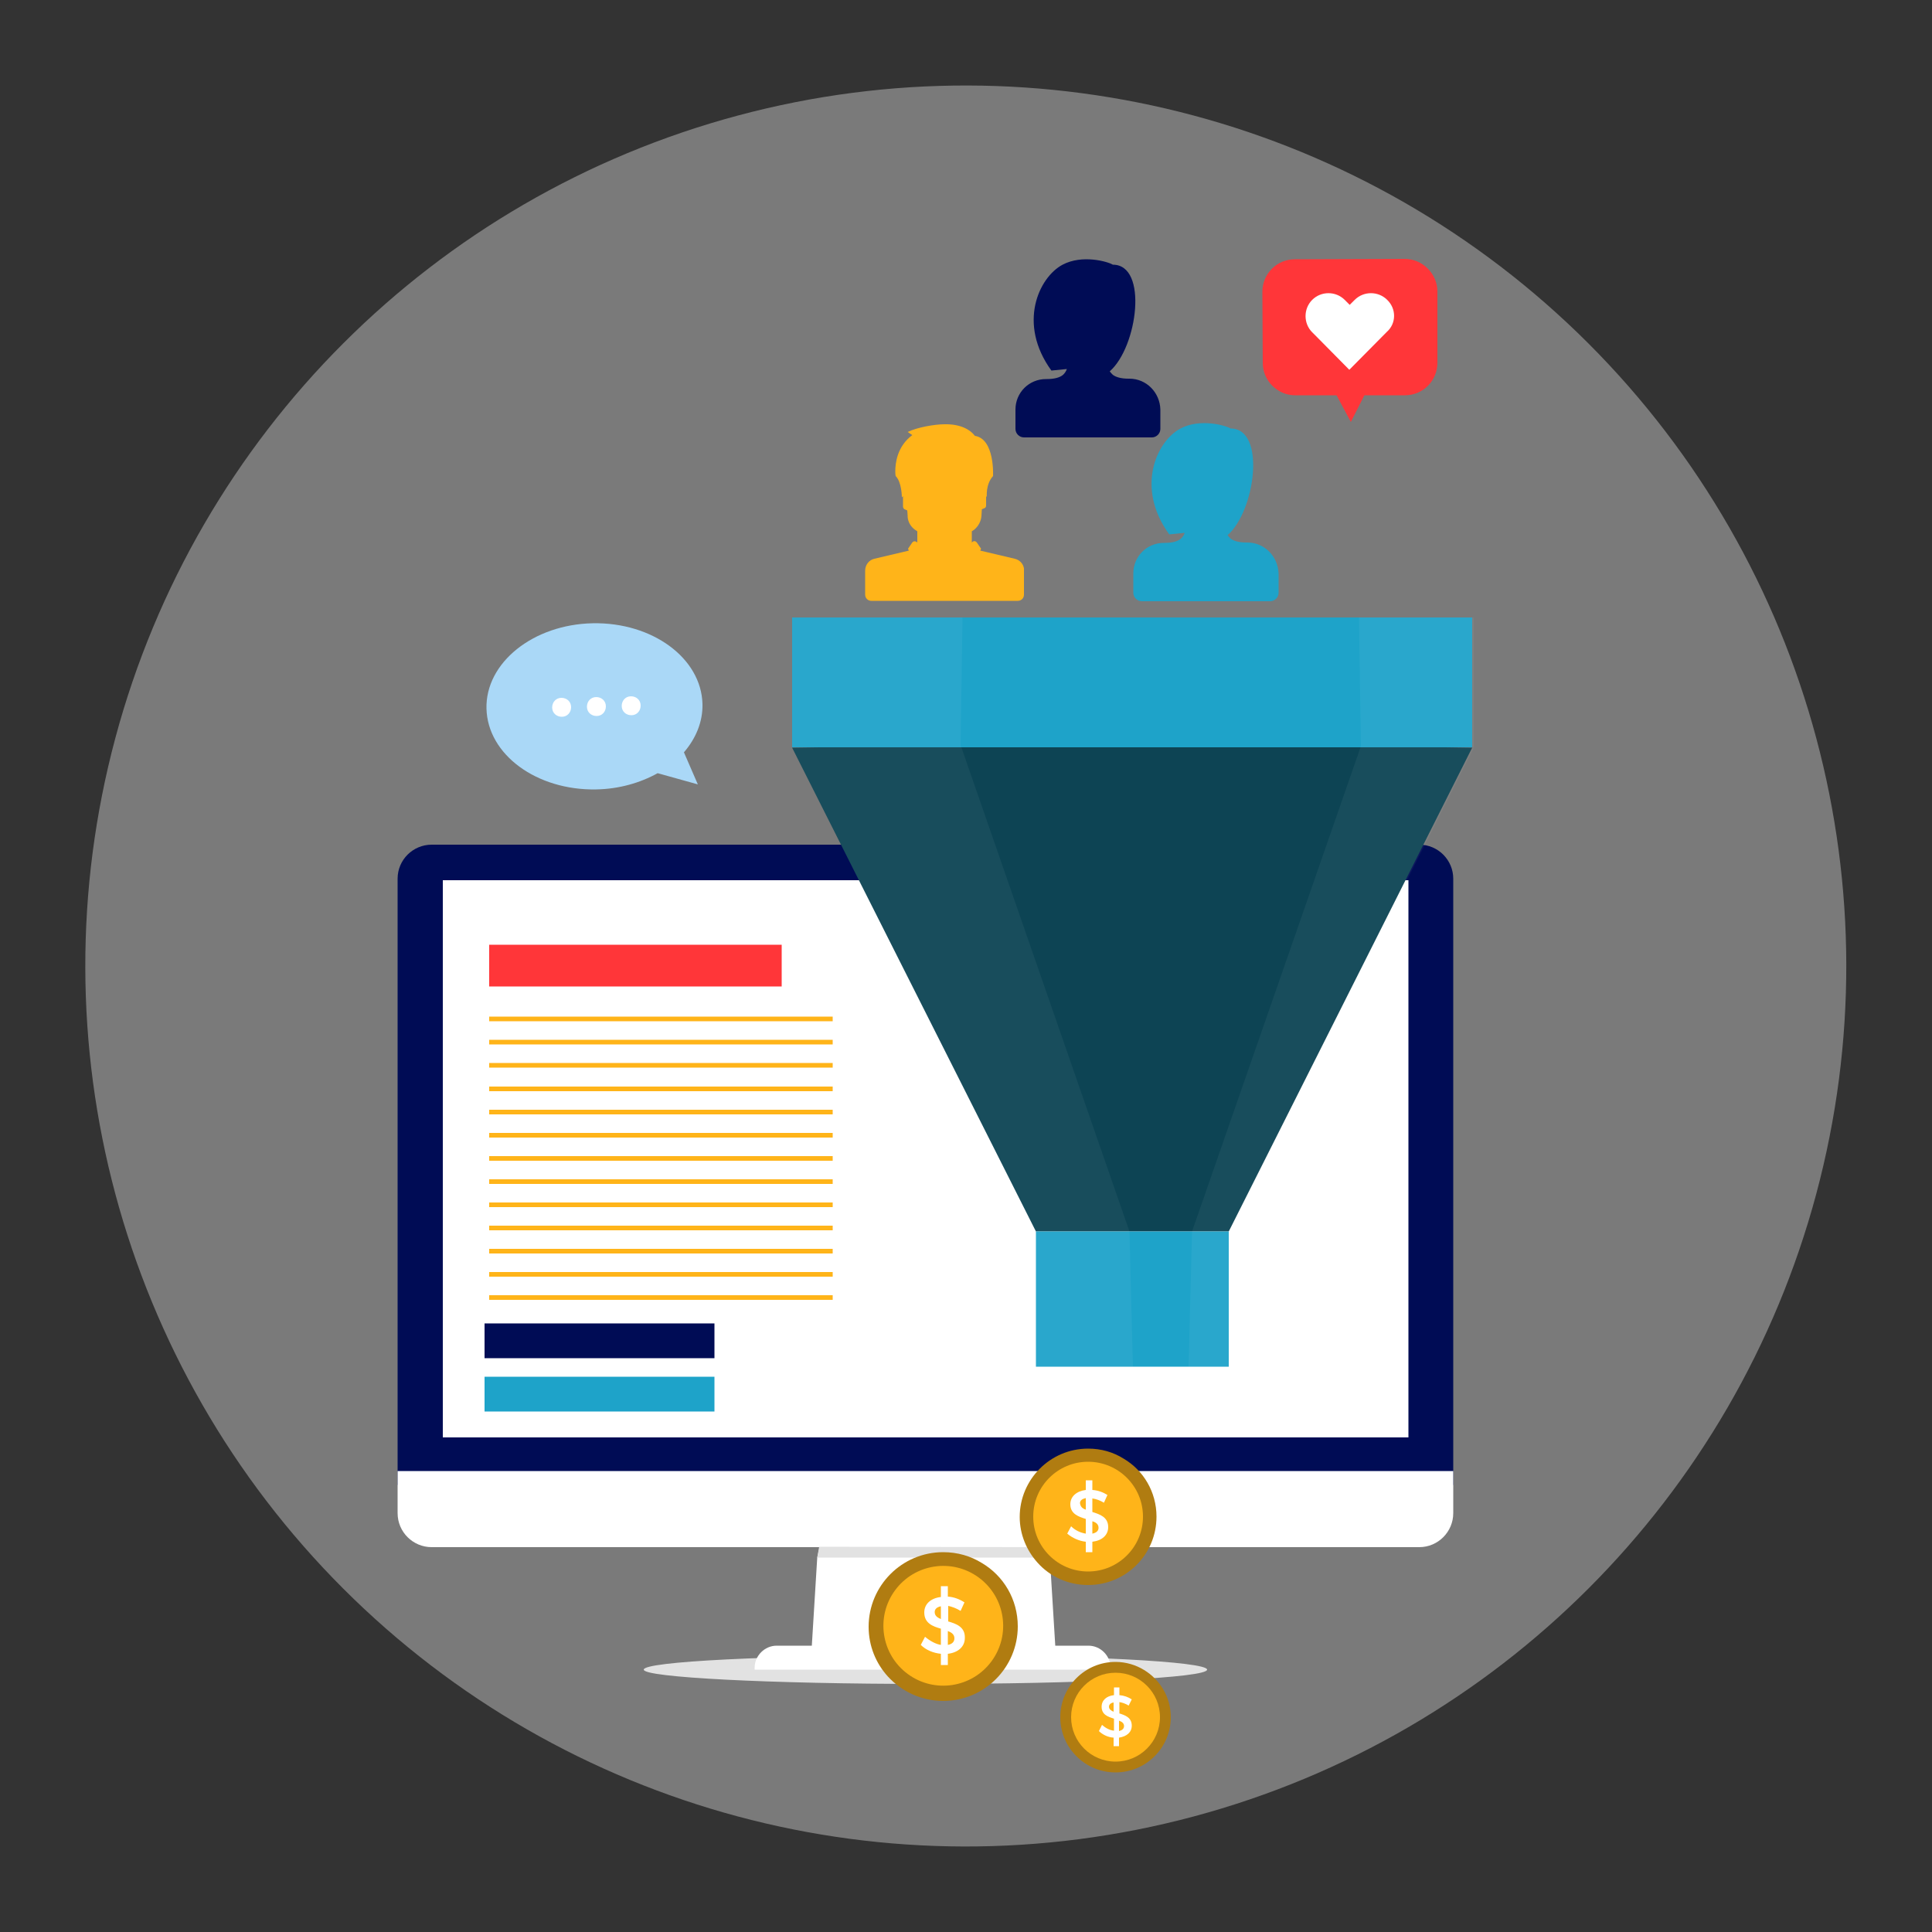
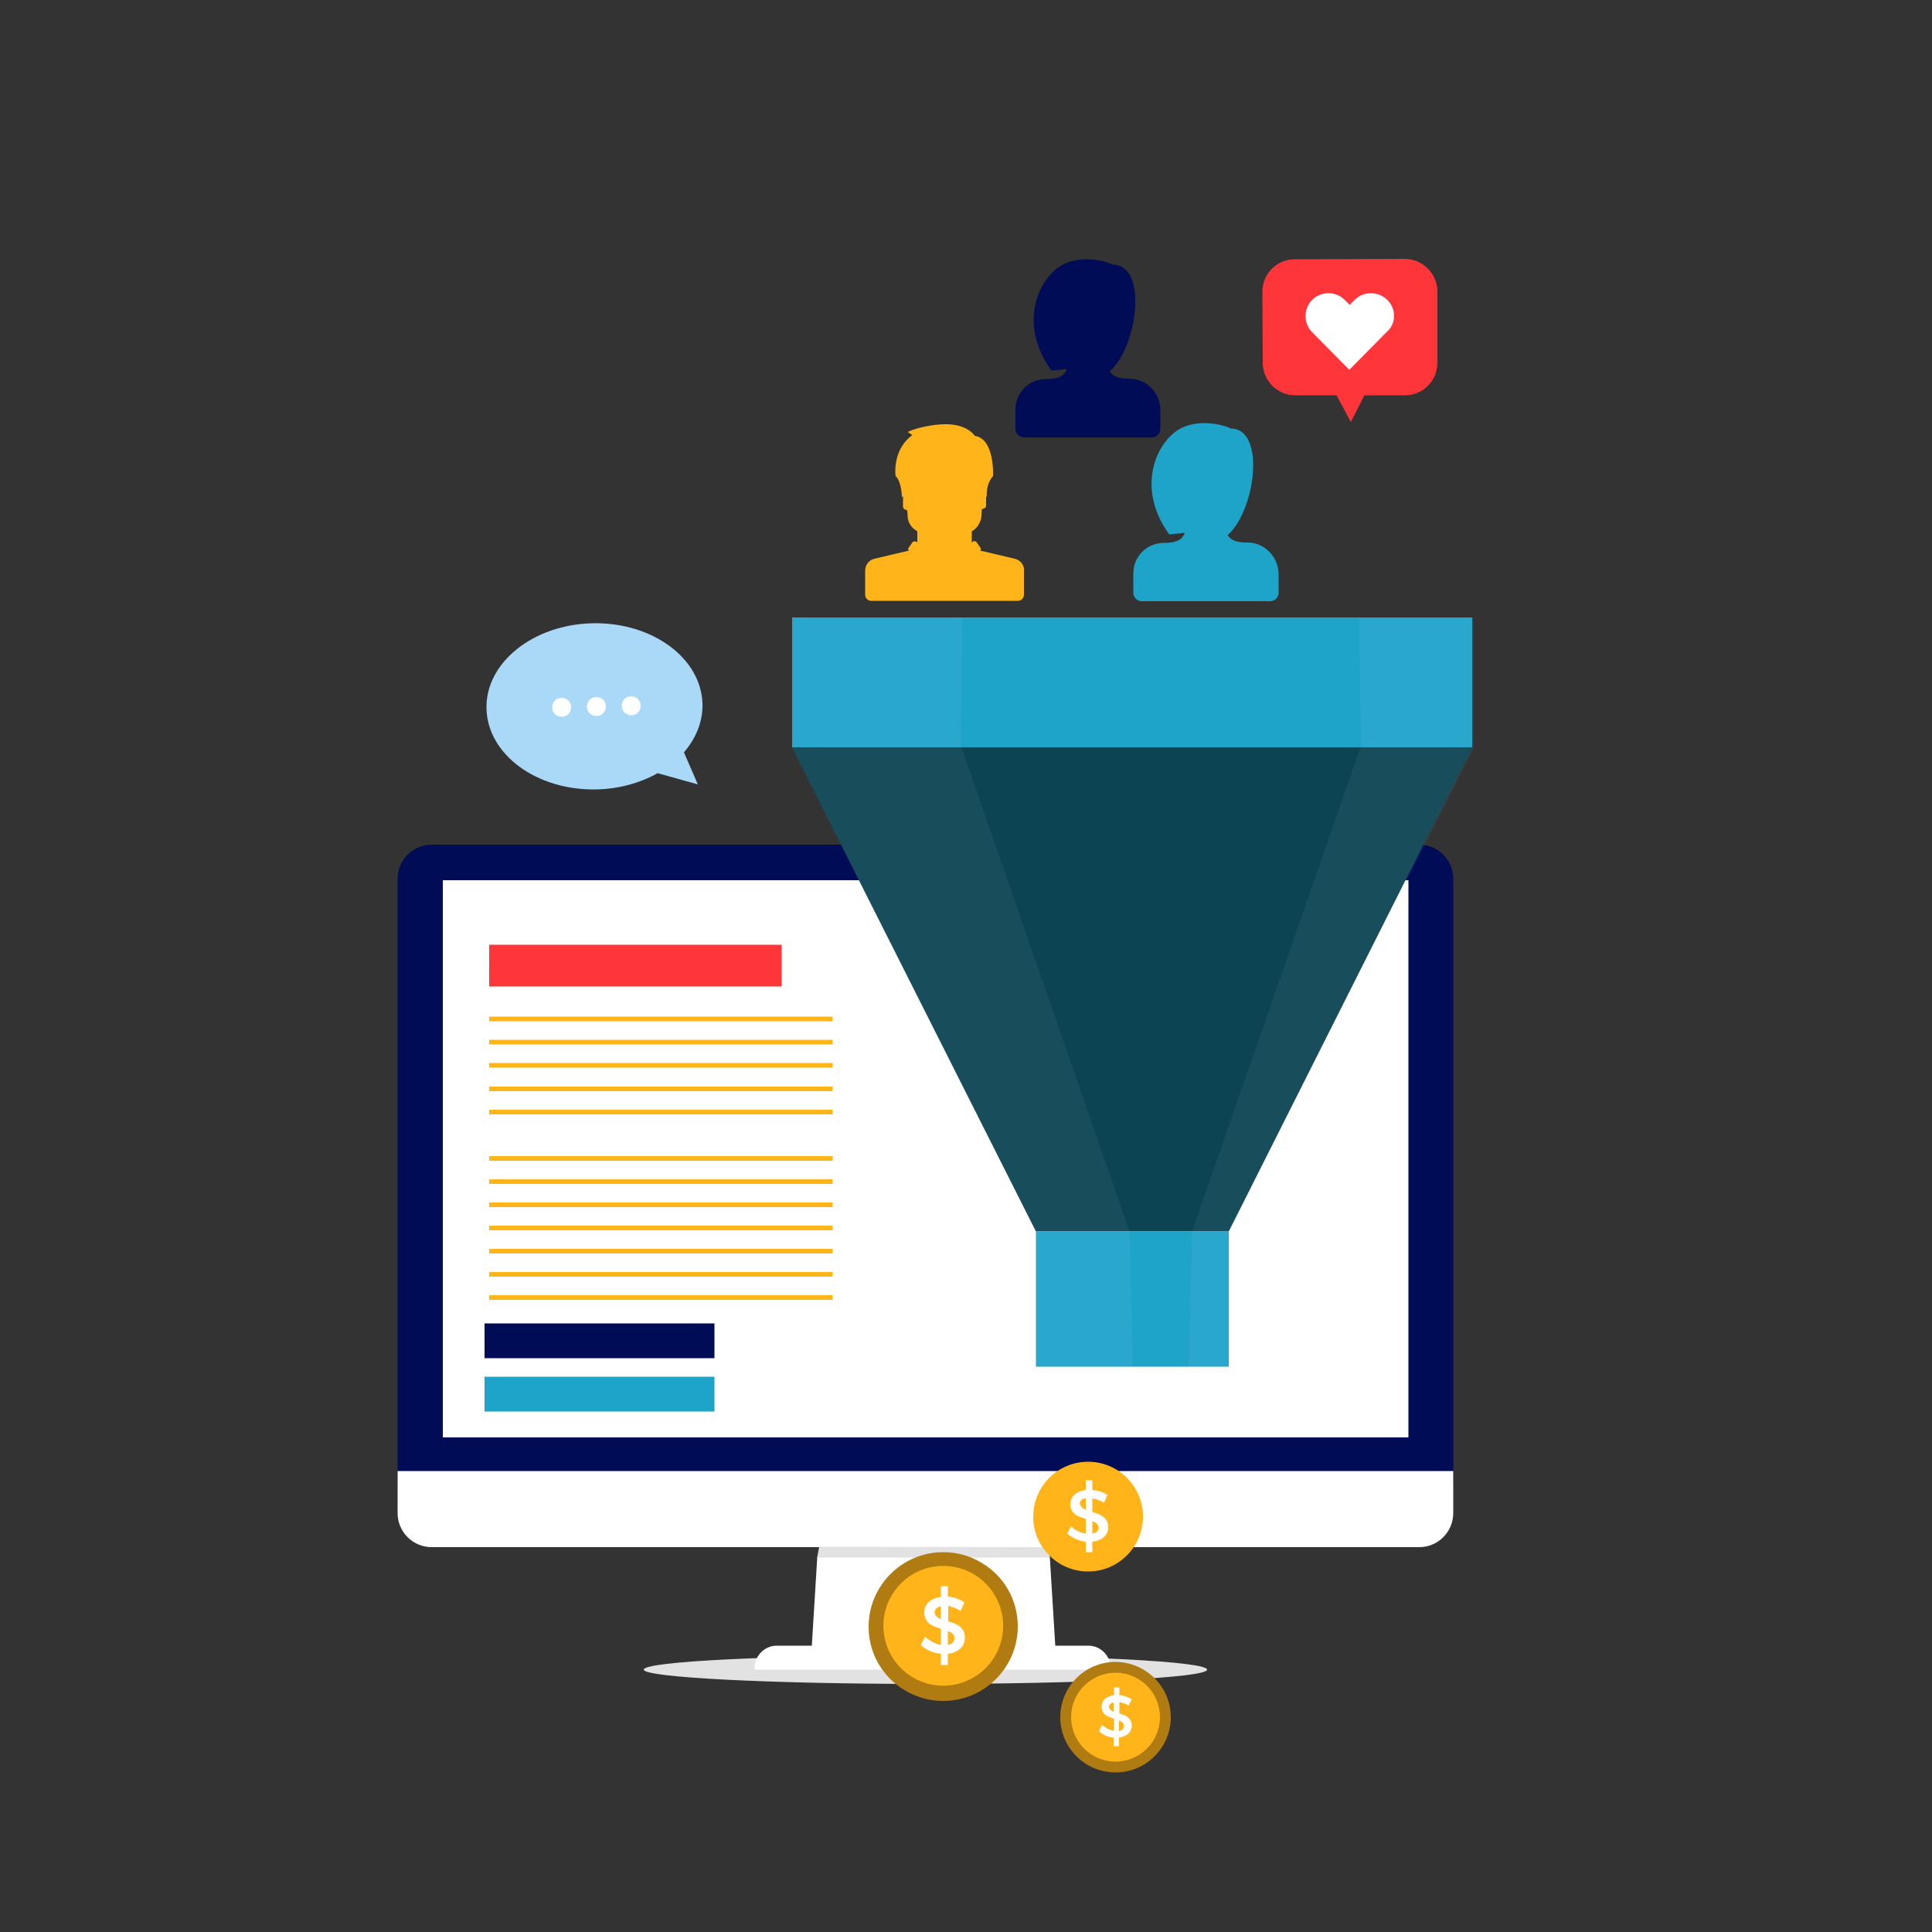
<svg xmlns="http://www.w3.org/2000/svg" version="1.1" x="0px" y="0px" viewBox="0 0 500 500" style="enable-background:new 0 0 500 500;" xml:space="preserve">
  <rect x="0" y="0" width="500" height="500" fill="#333333" stroke="none" />
  <style type="text/css">
	.st0{opacity:0.35;fill:#FFFFFF;}
	.st1{fill:#AAD8F7;}
	.st2{fill:#FFFFFF;}
	.st3{fill:#E2E2E2;}
	.st4{fill:#000C55;}
	.st5{fill:#FF3639;}
	.st6{fill:#FFB419;}
	.st7{fill:#1EA3C9;}
	.st8{fill:#0D4454;}
	.st9{opacity:5.000000e-02;fill:#FFFFFF;}
	.st10{fill:#B07C11;}
</style>
  <g id="BACKGROUND">
</g>
  <g id="OBJECTS">
-     <ellipse transform="matrix(0.707 -0.707 0.707 0.707 -103.553 250)" class="st0" cx="250" cy="250" rx="227.9" ry="227.9" />
    <g>
      <path class="st1" d="M177,194.7c3.1-3.6,4.9-7.9,4.8-12.5c-0.3-11.9-13-21.2-28.4-20.9s-27.8,10.2-27.5,22.1    c0.3,11.9,13,21.2,28.4,20.9c5.9-0.1,11.4-1.7,15.9-4.2l10.4,2.9L177,194.7z" />
    </g>
    <g>
      <path class="st2" d="M147.8,183c0,1.4-1,2.5-2.4,2.5c-1.4,0-2.5-1-2.5-2.4c0-1.4,1-2.5,2.4-2.5C146.7,180.6,147.8,181.6,147.8,183    z" />
      <path class="st2" d="M156.8,182.8c0,1.4-1,2.5-2.4,2.5c-1.4,0-2.5-1-2.5-2.4c0-1.4,1-2.5,2.4-2.5    C155.7,180.4,156.8,181.4,156.8,182.8z" />
      <path class="st2" d="M165.8,182.6c0,1.4-1,2.5-2.4,2.5c-1.4,0-2.5-1-2.5-2.4c0-1.4,1-2.5,2.4-2.5    C164.7,180.2,165.8,181.2,165.8,182.6z" />
    </g>
    <g>
      <g>
        <g>
          <path class="st3" d="M312.4,432.1c0,2.1-32.6,3.7-72.9,3.7c-40.3,0-72.9-1.7-72.9-3.7c0-2.1,32.6-3.7,72.9-3.7      C279.8,428.3,312.4,430,312.4,432.1z" />
          <g>
            <g>
              <path class="st4" d="M376.2,384.3H102.9V227.4c0-4.9,4-8.8,8.8-8.8h255.6c4.9,0,8.8,4,8.8,8.8V384.3z" />
              <path class="st2" d="M376.2,380.7H102.9v10.9c0,4.9,4,8.8,8.8,8.8h255.6c4.9,0,8.8-4,8.8-8.8V380.7z" />
              <rect x="114.6" y="227.8" class="st2" width="249.9" height="144.2" />
              <polygon class="st2" points="273.2,427.5 210,427.5 211.5,403.1 212.2,400 212.5,398.8 270.8,398.8 271.1,400 271.7,403.1               " />
              <path class="st2" d="M287.4,432.1h-92.1v-0.5c0-3.1,2.6-5.7,5.7-5.7h80.7c3.1,0,5.7,2.6,5.7,5.7V432.1z" />
            </g>
            <polygon class="st3" points="271.7,403.1 211.5,403.1 212,400.3 271.1,400.4      " />
          </g>
        </g>
        <rect x="126.6" y="244.5" class="st5" width="75.7" height="10.8" />
        <rect x="126.6" y="263.1" class="st6" width="88.9" height="1.2" />
        <rect x="126.6" y="269.1" class="st6" width="88.9" height="1.2" />
        <rect x="126.6" y="275.1" class="st6" width="88.9" height="1.2" />
        <rect x="126.6" y="281.2" class="st6" width="88.9" height="1.2" />
        <rect x="126.6" y="287.2" class="st6" width="88.9" height="1.2" />
-         <rect x="126.6" y="293.2" class="st6" width="88.9" height="1.2" />
        <rect x="126.6" y="299.2" class="st6" width="88.9" height="1.2" />
        <rect x="126.6" y="305.2" class="st6" width="88.9" height="1.2" />
        <rect x="126.6" y="311.2" class="st6" width="88.9" height="1.2" />
        <rect x="126.6" y="317.2" class="st6" width="88.9" height="1.2" />
        <rect x="126.6" y="323.2" class="st6" width="88.9" height="1.2" />
        <rect x="126.6" y="329.2" class="st6" width="88.9" height="1.2" />
        <rect x="126.6" y="335.2" class="st6" width="88.9" height="1.2" />
        <rect x="125.4" y="342.5" class="st4" width="59.5" height="9" />
        <rect x="125.4" y="356.3" class="st7" width="59.5" height="9" />
      </g>
      <g>
        <g>
          <polygon class="st8" points="381,193.5 318,318.7 268.1,318.7 205,193.5 212.1,193.4 248.6,193 292.3,192.6 292.3,192.6       293,192.6 293.8,192.6 293.8,192.6 374,193.4     " />
          <rect x="268.1" y="318.7" class="st7" width="49.9" height="35" />
          <rect x="205" y="159.8" class="st7" width="176" height="33.6" />
        </g>
        <polygon class="st9" points="268.1,353.7 268.1,318.7 205,193.5 212.1,193.4 205,193.4 205,159.8 249.1,159.8 248.6,193      248.8,193.4 292.3,318.7 293.2,353.7    " />
        <polygon class="st9" points="318.3,353.7 318.3,318.7 381.4,193.5 374.3,193.4 381.4,193.4 381.4,159.8 351.7,159.8 352.2,193      352.1,193.4 308.5,318.7 307.6,353.7    " />
      </g>
      <g>
        <g>
-           <path class="st10" d="M299.3,392.5c0,9.8-7.9,17.7-17.7,17.7c-5.2,0-9.9-2.2-13.1-5.8c-2.8-3.1-4.6-7.3-4.6-11.8      c0-9.7,7.9-17.7,17.7-17.7c3.4,0,6.5,0.9,9.2,2.6C295.9,380.5,299.3,386.1,299.3,392.5z" />
          <circle class="st6" cx="281.6" cy="392.5" r="14.2" />
          <g>
            <path class="st2" d="M282.7,391.3c1.9,0.6,4.1,1.3,4.1,3.9c0,2.1-1.6,3.5-4.1,3.8v2.7H281v-2.7c-1.8-0.2-3.5-1-4.8-2.1l1-1.9       c1.1,1.1,2.5,1.7,3.8,1.9v-3.8c-1.9-0.6-4-1.3-4-3.8c0-2,1.6-3.4,4-3.7v-2.5h1.7v2.5c1.5,0.1,2.8,0.6,3.9,1.3l-0.9,2       c-1-0.6-2.1-1-3-1.1V391.3z M281,390.7v-3c-0.9,0.2-1.5,0.6-1.5,1.3C279.6,389.9,280.1,390.4,281,390.7z M282.7,396.9       c1-0.2,1.6-0.7,1.6-1.5c0-0.9-0.6-1.4-1.6-1.7V396.9z" />
          </g>
        </g>
      </g>
      <g>
        <g>
          <path class="st10" d="M263.4,420.9c0,10.6-8.6,19.3-19.3,19.3c-5.7,0-10.8-2.5-14.3-6.3c-3.1-3.4-5-7.9-5-12.9      c0-10.6,8.6-19.3,19.3-19.3c3.7,0,7.1,1,10,2.8C259.7,407.8,263.4,413.9,263.4,420.9z" />
          <ellipse transform="matrix(0.593 -0.805 0.805 0.593 -239.514 367.74)" class="st6" cx="244.2" cy="420.9" rx="15.5" ry="15.5" />
          <g>
            <path class="st2" d="M245.3,419.6c2.1,0.6,4.5,1.4,4.4,4.3c0,2.3-1.8,3.8-4.4,4.1v2.9h-1.8V428c-2-0.2-3.9-1-5.2-2.3l1.1-2.1       c1.3,1.1,2.8,1.9,4.1,2.1v-4.2c-2.1-0.6-4.3-1.4-4.3-4.2c0-2.2,1.7-3.7,4.3-4v-2.8h1.8v2.7c1.6,0.1,3.1,0.7,4.3,1.5l-1,2.2       c-1.1-0.7-2.3-1.1-3.2-1.3V419.6z M243.5,419v-3.3c-1,0.2-1.6,0.7-1.6,1.5C241.9,418.1,242.5,418.6,243.5,419z M245.3,425.7       c1.1-0.2,1.7-0.8,1.7-1.7c0-1-0.7-1.5-1.7-1.9V425.7z" />
          </g>
        </g>
      </g>
      <g>
        <g>
          <path class="st10" d="M303,444.4c0,7.9-6.4,14.3-14.3,14.3c-4.2,0-8-1.8-10.6-4.7c-2.3-2.5-3.7-5.9-3.7-9.6      c0-7.9,6.4-14.3,14.3-14.3c2.7,0,5.3,0.8,7.4,2.1C300.2,434.7,303,439.2,303,444.4z" />
          <circle class="st6" cx="288.7" cy="444.4" r="11.5" />
          <g>
            <path class="st2" d="M289.6,443.4c1.6,0.5,3.3,1.1,3.3,3.2c0,1.7-1.3,2.8-3.3,3.1v2.2h-1.4v-2.2c-1.5-0.1-2.9-0.8-3.8-1.7       l0.8-1.6c0.9,0.8,2,1.4,3.1,1.5v-3.1c-1.5-0.5-3.2-1-3.2-3.1c0-1.7,1.3-2.8,3.2-3v-2h1.4v2c1.2,0.1,2.3,0.5,3.2,1.1l-0.8,1.6       c-0.8-0.5-1.7-0.8-2.4-0.9V443.4z M288.2,443v-2.4c-0.7,0.1-1.2,0.5-1.2,1.1C287,442.3,287.5,442.7,288.2,443z M289.6,448       c0.8-0.2,1.3-0.6,1.3-1.3c0-0.7-0.5-1.1-1.3-1.4V448z" />
          </g>
        </g>
      </g>
      <g>
        <g>
          <path class="st5" d="M372,93.9c0,4.6-3.7,8.4-8.4,8.4l-10.5,0l-3.5,6.9l-3.7-6.9l-10.7,0c-1.7,0-3.3-0.5-4.6-1.4      c-2.3-1.5-3.8-4.1-3.8-7l-0.1-18.4c0-4.6,3.7-8.4,8.4-8.4l28.4-0.1c2.3,0,4.4,0.9,6,2.5c1.5,1.5,2.5,3.6,2.5,5.9L372,93.9z" />
          <path class="st2" d="M359,77.6c-2.3-2.3-6.1-2.3-8.4,0l-1.3,1.3l-1.3-1.3c-2.3-2.3-6.1-2.3-8.4,0c-2.3,2.3-2.3,6.1,0,8.4      l1.3,1.3l8.3,8.4l9.7-9.8C361.4,83.7,361.4,79.9,359,77.6z" />
        </g>
      </g>
      <path class="st7" d="M322.8,140.4h-0.2c-2,0-3.3-0.4-4.1-1v0c-0.3-0.3-0.6-0.6-0.8-0.9c7.2-6.3,10-27.6,0.8-27.6    c-1.3-0.8-7.9-2.7-13,0c-6.2,3.3-11.7,15.3-2.9,27.4c0,0,2.2-0.2,4-0.4c-0.2,0.6-0.6,1.2-1.1,1.6v0c-0.8,0.6-2.1,1-4.1,1h-0.2    c-4.4,0-7.9,3.5-7.9,7.9v5c0,1.2,1,2.2,2.2,2.2h10.1h2.2h2.5h3.6h4h0.7h10.1c1.2,0,2.2-1,2.2-2.2v-5    C330.7,143.9,327.2,140.4,322.8,140.4z" />
      <path class="st6" d="M265,147.1c-0.2-1.2-1.1-2.2-2.4-2.5l-8.9-2.1l0.2-0.5l-1.1-1.6c-0.3-0.4-0.8-0.5-1.2-0.1l-0.1,0.1v-2.9    l0.6-0.4c1.1-0.9,1.8-2.2,1.9-3.6l0.1-1.7l0.7-0.3c0.3-0.1,0.4-0.4,0.4-0.7v-2.5l0.2,0.4c0,0-0.4-3.3,1.6-5.5    c0,0,0.5-9.6-4.7-10.4c-1.1-1.5-3.6-3.1-7.9-3c-2.5,0-7.1,0.8-9.5,2l1.2,0.8c-3.9,2.9-4.4,7.2-4.4,9.4c0,0.8,0.1,1.2,0.1,1.2    c1.6,1.6,1.6,5.5,1.6,5.5l0.3-0.3v2.7c0,0.3,0.2,0.6,0.4,0.7l0.7,0.3l0.1,1.4c0,0.1,0,0.2,0,0.3c0.1,1.3,0.8,2.5,1.9,3.3l0.6,0.4    v2.9l-0.1-0.1c-0.4-0.3-0.9-0.3-1.2,0.1l-1.1,1.6l0.2,0.5l-8.9,2.1c-1.4,0.3-2.4,1.6-2.4,3.1v6.2c0,0.6,0.3,1.1,0.8,1.4    c0.2,0.1,0.5,0.2,0.8,0.2h5.5l0,0h26.9l0,0h5.5c0.9,0,1.6-0.7,1.6-1.6v-6.2C265,147.4,265,147.2,265,147.1z" />
      <path class="st4" d="M292.3,98h-0.2c-2,0-3.3-0.4-4.1-1v0c-0.3-0.3-0.6-0.6-0.8-0.9c7.2-6.3,10-27.6,0.8-27.6    c-1.3-0.8-7.9-2.7-13,0c-6.2,3.3-11.7,15.3-2.9,27.4c0,0,2.2-0.2,4-0.4c-0.2,0.6-0.6,1.2-1.1,1.6v0c-0.8,0.6-2.1,1-4.1,1h-0.2    c-4.4,0-7.9,3.5-7.9,7.9v5c0,1.2,1,2.2,2.2,2.2H275h2.2h2.5h3.6h4h0.7h10.1c1.2,0,2.2-1,2.2-2.2v-5C300.2,101.6,296.7,98,292.3,98    z" />
    </g>
  </g>
  <g id="DESIGNED_BY_FREEPIK">
</g>
</svg>